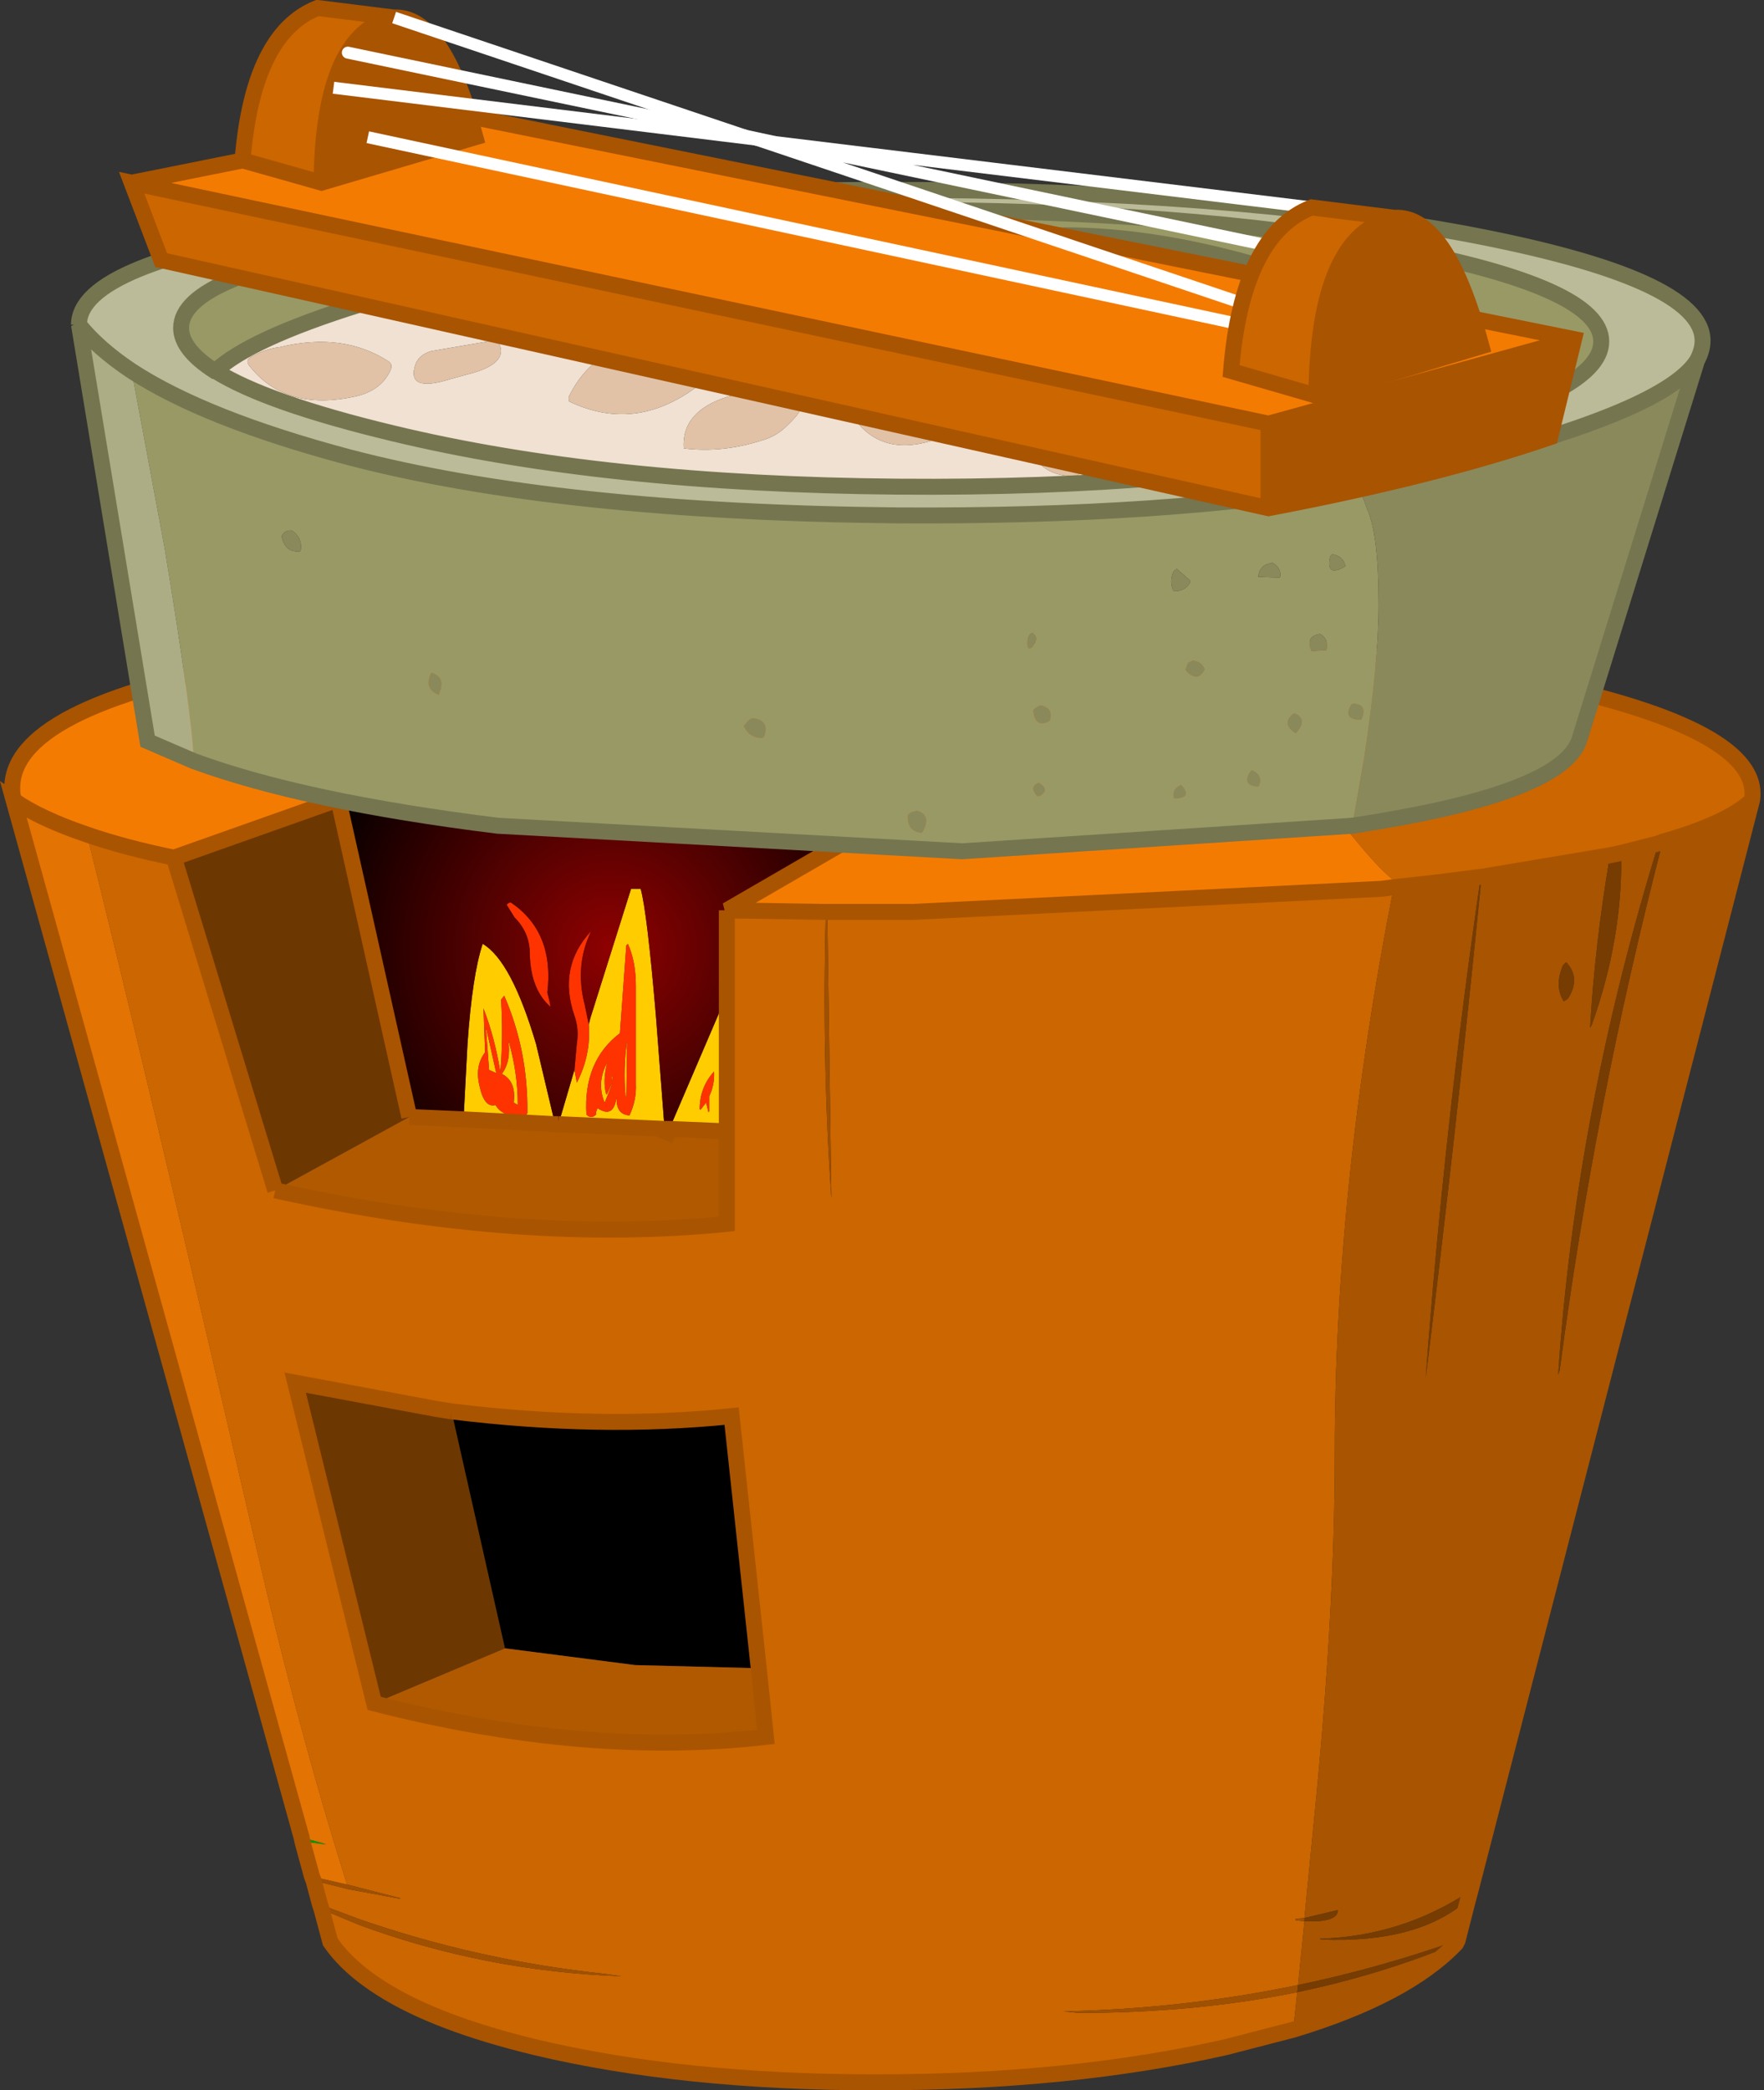
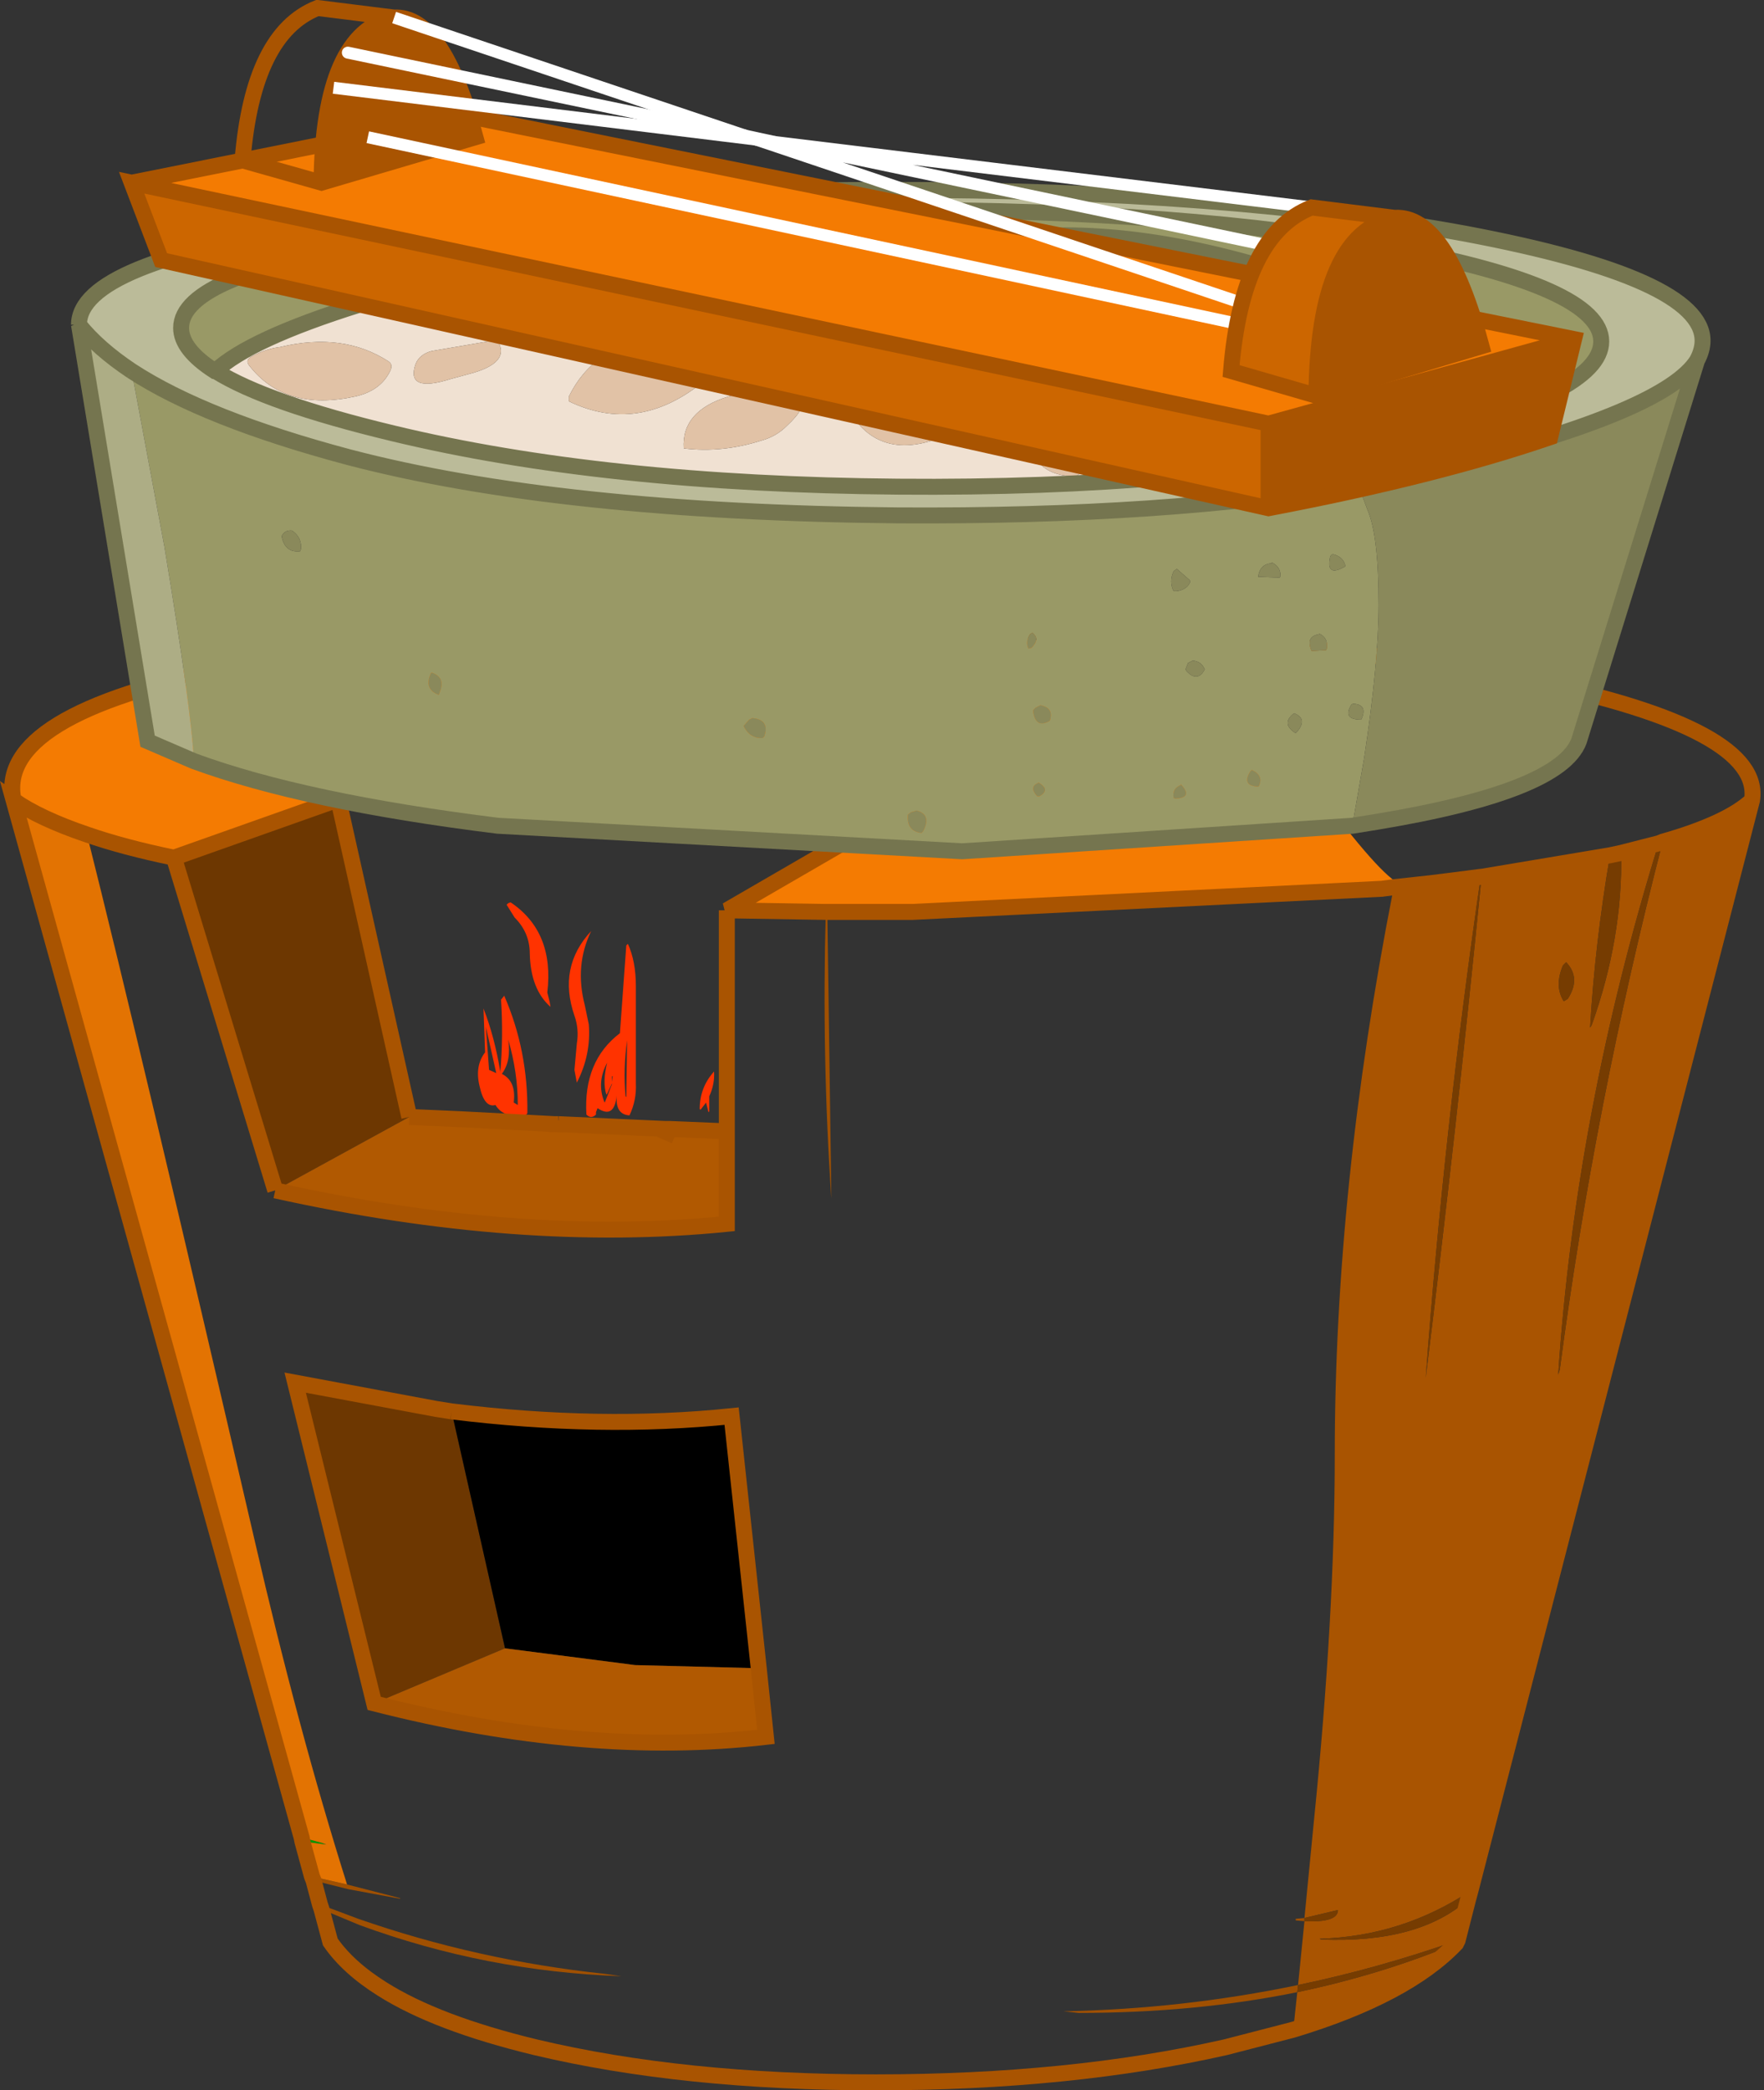
<svg xmlns="http://www.w3.org/2000/svg" height="131.0px" width="110.55px">
  <rect width="100%" height="100%" fill="#333333" stroke="none" />
  <g transform="matrix(1.0, 0.0, 0.0, 1.0, 55.3, 65.5)">
    <path d="M-36.35 49.9 L-36.4 49.65 -35.1 50.0 -34.85 50.1 -36.35 49.9 M37.55 -10.55 L37.5 -10.55 37.55 -11.0 37.6 -11.0 37.55 -10.55" fill="#009900" fill-rule="evenodd" stroke="none" />
-     <path d="M8.6 -26.0 Q28.45 -25.35 40.75 -22.8 55.2 -19.8 54.5 -15.35 52.95 -13.9 48.9 -12.75 L48.65 -12.65 46.3 -12.05 45.6 -11.9 37.55 -10.55 37.6 -11.0 37.55 -11.0 37.5 -10.55 35.55 -10.3 34.35 -10.15 32.75 -10.05 Q31.9 -9.85 28.15 -14.75 L8.6 -26.0 M25.75 61.7 L21.5 62.8 Q11.75 65.0 -0.4 65.0 -12.5 65.0 -21.75 62.8 -27.95 61.3 -31.35 59.15 -33.5 57.8 -34.6 56.2 L-35.15 54.15 -32.75 55.15 Q-24.85 58.05 -16.35 58.35 L-17.4 58.2 Q-25.4 57.35 -32.85 54.75 L-35.25 53.85 -35.65 52.35 -33.45 52.9 -30.2 53.5 -30.25 53.45 -33.55 52.6 Q-36.6 42.95 -39.35 31.0 -46.45 0.35 -49.85 -13.2 -47.55 -12.4 -44.4 -11.75 L-38.05 9.1 Q-22.7 12.5 -9.75 11.2 L-9.75 5.4 -9.75 -3.15 -9.75 -8.45 -3.55 -8.35 Q-3.8 0.8 -3.2 9.6 L-3.2 9.4 -3.45 -8.35 1.9 -8.35 31.3 -9.8 32.05 -9.9 32.0 -9.65 Q28.35 8.95 28.35 25.65 28.35 35.7 27.05 48.55 L26.45 54.7 25.9 54.75 25.9 54.85 26.45 54.9 26.05 58.9 Q18.85 60.4 11.35 60.55 L12.3 60.65 Q19.6 60.65 26.0 59.35 L25.75 61.7 M-27.0 22.95 L-27.95 22.8 -36.8 21.15 -31.85 41.25 Q-18.55 44.65 -7.3 43.35 L-7.75 39.05 -9.45 23.25 Q-17.7 24.1 -27.0 22.95" fill="#cc6600" fill-rule="evenodd" stroke="none" />
    <path d="M-35.15 54.15 L-35.25 53.85 -32.85 54.75 Q-25.4 57.35 -17.4 58.2 L-16.35 58.35 Q-24.85 58.05 -32.75 55.15 L-35.15 54.15 M-35.65 52.35 L-35.75 52.1 -33.55 52.6 -30.25 53.45 -30.2 53.5 -33.45 52.9 -35.65 52.35 M-3.55 -8.35 L-3.45 -8.35 -3.2 9.4 -3.2 9.6 Q-3.8 0.8 -3.55 -8.35 M26.0 59.35 Q19.6 60.65 12.3 60.65 L11.35 60.55 Q18.85 60.4 26.05 58.9 L26.0 59.35 M26.45 54.7 L26.45 54.9 25.9 54.85 25.9 54.75 26.45 54.7" fill="#a05001" fill-rule="evenodd" stroke="none" />
    <path d="M-44.4 -11.75 L-34.1 -15.4 -29.65 4.5 -38.05 9.1 -44.4 -11.75 M-31.85 41.25 L-36.8 21.15 -27.95 22.8 -27.0 22.95 -23.65 37.8 -31.85 41.25" fill="#6d3701" fill-rule="evenodd" stroke="none" />
    <path d="M-23.65 37.8 L-27.0 22.95 Q-17.7 24.1 -9.45 23.25 L-7.75 39.05 -15.5 38.85 -23.65 37.8" fill="#000000" fill-rule="evenodd" stroke="none" />
-     <path d="M-15.95 -6.35 L-16.05 -6.25 -16.45 -0.75 Q-18.75 1.0 -18.55 4.35 -18.25 4.65 -17.95 4.35 L-17.95 4.2 -17.85 3.95 Q-16.8 4.65 -16.65 3.15 -16.75 4.35 -15.85 4.4 -15.4 3.45 -15.45 2.4 L-15.45 -3.7 Q-15.45 -5.25 -15.95 -6.35 M-18.4 -1.3 L-18.3 -1.7 -15.75 -9.8 -15.15 -9.8 Q-14.75 -8.35 -14.2 -1.9 L-13.65 5.25 -20.3 4.95 -19.3 1.55 -19.15 2.35 Q-18.25 0.6 -18.4 -1.3 M-13.35 5.25 L-9.75 -3.15 -9.75 5.4 -13.35 5.25 M-23.7 -3.1 L-23.9 -2.85 Q-23.75 -0.55 -23.95 1.75 L-23.95 1.65 Q-24.3 -0.5 -25.0 -2.3 L-24.9 0.45 Q-25.55 1.3 -25.25 2.55 -24.95 3.95 -24.25 3.75 -23.7 4.65 -22.3 4.35 L-22.25 4.25 Q-22.2 0.35 -23.7 -3.1 M-26.25 4.65 L-26.0 -0.1 Q-25.7 -4.4 -25.05 -6.35 -23.25 -5.3 -21.7 -0.05 L-20.55 4.8 -20.55 4.95 -26.25 4.65 M-10.85 3.2 Q-10.5 2.45 -10.55 1.65 -11.45 2.65 -11.45 4.0 L-11.4 4.05 -11.05 3.6 -10.9 4.2 -10.85 4.15 -10.85 3.2 M-23.1 3.6 L-23.1 3.55 Q-22.95 2.25 -23.85 1.8 -23.25 1.0 -23.45 -0.35 -22.85 1.7 -22.85 3.75 L-23.1 3.6 M-24.2 1.75 L-24.65 1.55 -24.85 -1.15 -24.2 1.75 M-16.05 3.25 L-16.1 3.2 Q-16.25 1.45 -16.0 -0.3 L-16.05 3.25 M-16.95 2.3 L-16.95 1.95 -16.9 1.95 -16.95 2.3 M-16.95 2.4 L-16.95 2.45 -17.4 3.6 -17.45 3.5 Q-17.9 2.3 -17.25 1.1 -17.55 2.3 -17.3 3.1 L-17.25 3.05 -16.95 2.4" fill="#ffcc00" fill-rule="evenodd" stroke="none" />
    <path d="M-15.95 -6.35 Q-15.45 -5.25 -15.45 -3.7 L-15.45 2.4 Q-15.4 3.45 -15.85 4.4 -16.75 4.35 -16.65 3.15 -16.8 4.65 -17.85 3.95 L-17.95 4.2 -17.95 4.35 Q-18.25 4.65 -18.55 4.35 -18.75 1.0 -16.45 -0.75 L-16.05 -6.25 -15.95 -6.35 M-23.55 -8.8 L-23.45 -8.9 -23.3 -8.95 Q-20.55 -7.1 -21.0 -3.3 L-20.85 -2.7 -20.8 -2.4 Q-22.05 -3.5 -22.1 -5.75 -22.1 -7.05 -23.05 -8.0 L-23.55 -8.8 M-23.7 -3.1 Q-22.2 0.35 -22.25 4.25 L-22.3 4.35 Q-23.7 4.65 -24.25 3.75 -24.95 3.95 -25.25 2.55 -25.55 1.3 -24.9 0.45 L-25.0 -2.3 Q-24.3 -0.5 -23.95 1.65 L-23.95 1.75 Q-23.75 -0.55 -23.9 -2.85 L-23.7 -3.1 M-19.3 1.55 L-19.15 -0.1 Q-19.0 -1.0 -19.3 -1.85 -20.35 -4.9 -18.25 -7.15 -19.3 -5.0 -18.65 -2.5 L-18.4 -1.3 Q-18.25 0.6 -19.15 2.35 L-19.3 1.55 M-10.85 3.2 L-10.85 4.15 -10.9 4.2 -11.05 3.6 -11.4 4.05 -11.45 4.0 Q-11.45 2.65 -10.55 1.65 -10.5 2.45 -10.85 3.2 M-16.95 2.4 L-17.25 3.05 -17.3 3.1 Q-17.55 2.3 -17.25 1.1 -17.9 2.3 -17.45 3.5 L-17.4 3.6 -16.95 2.45 -16.95 2.4 M-16.95 2.3 L-16.9 1.95 -16.95 1.95 -16.95 2.3 M-16.05 3.25 L-16.0 -0.3 Q-16.25 1.45 -16.1 3.2 L-16.05 3.25 M-24.2 1.75 L-24.85 -1.15 -24.65 1.55 -24.2 1.75 M-23.1 3.6 L-22.85 3.75 Q-22.85 1.7 -23.45 -0.35 -23.25 1.0 -23.85 1.8 -22.95 2.25 -23.1 3.55 L-23.1 3.6" fill="#ff3300" fill-rule="evenodd" stroke="none" />
-     <path d="M-34.1 -15.4 Q-10.95 -19.8 0.0 -14.1 L-9.75 -8.45 -9.75 -3.15 -13.35 5.25 -13.65 5.25 -14.2 -1.9 Q-14.75 -8.35 -15.15 -9.8 L-15.75 -9.8 -18.3 -1.7 -18.4 -1.3 -18.65 -2.5 Q-19.3 -5.0 -18.25 -7.15 -20.35 -4.9 -19.3 -1.85 -19.0 -1.0 -19.15 -0.1 L-19.3 1.55 -20.3 4.95 -20.5 4.95 -20.55 4.8 -21.7 -0.05 Q-23.25 -5.3 -25.05 -6.35 -25.7 -4.4 -26.0 -0.1 L-26.25 4.65 -29.65 4.5 -34.1 -15.4 M-23.55 -8.8 L-23.05 -8.0 Q-22.1 -7.05 -22.1 -5.75 -22.05 -3.5 -20.8 -2.4 L-20.85 -2.7 -21.0 -3.3 Q-20.55 -7.1 -23.3 -8.95 L-23.45 -8.9 -23.55 -8.8" fill="url(#gradient0)" fill-rule="evenodd" stroke="none" />
    <path d="M-13.65 5.25 L-13.35 5.25 -13.65 5.95 -13.35 5.25 -9.75 5.4 -9.75 11.2 Q-22.7 12.5 -38.05 9.1 L-29.65 4.5 -26.25 4.65 -20.55 4.95 -20.5 4.95 -20.3 4.95 -13.65 5.25 M-31.85 41.25 L-23.65 37.8 -15.5 38.85 -7.75 39.05 -7.3 43.35 Q-18.55 44.65 -31.85 41.25" fill="#b15901" fill-rule="evenodd" stroke="none" />
    <path d="M-35.75 52.1 L-36.35 49.9 -34.85 50.1 -35.1 50.0 -36.4 49.65 -54.45 -15.35 Q-52.8 -14.2 -49.85 -13.2 -46.45 0.35 -39.35 31.0 -36.6 42.95 -33.55 52.6 L-35.75 52.1" fill="#e37302" fill-rule="evenodd" stroke="none" />
    <path d="M54.5 -15.35 L36.85 53.0 Q32.55 55.85 27.4 56.0 L27.5 56.05 Q33.6 56.3 36.7 53.55 L36.05 56.1 Q31.1 57.85 26.05 58.9 L26.45 54.9 Q28.55 55.0 28.55 54.2 L26.45 54.7 27.05 48.55 Q28.35 35.7 28.35 25.65 28.35 8.95 32.0 -9.65 L32.05 -9.9 34.35 -10.15 35.55 -10.3 37.5 -10.55 Q35.2 5.25 34.05 20.85 36.0 5.1 37.55 -10.55 L45.6 -11.9 Q44.65 -6.3 44.35 -1.1 L44.45 -1.25 Q46.4 -6.7 46.3 -12.05 L48.65 -12.65 Q43.45 4.15 42.35 20.65 L42.45 20.35 Q44.65 3.65 48.9 -12.75 52.95 -13.9 54.5 -15.35 M35.95 56.3 Q32.85 59.55 25.75 61.7 L26.0 59.35 Q31.25 58.25 35.95 56.3 M42.85 -5.2 L42.65 -5.0 Q42.1 -3.7 42.7 -2.75 L42.95 -2.9 Q43.8 -4.2 42.85 -5.2" fill="#a95401" fill-rule="evenodd" stroke="none" />
    <path d="M36.85 53.0 L36.7 53.55 Q33.6 56.3 27.5 56.05 L27.4 56.0 Q32.55 55.85 36.85 53.0 M36.05 56.1 L36.0 56.2 35.95 56.3 Q31.25 58.25 26.0 59.35 L26.05 58.9 Q31.1 57.85 36.05 56.1 M48.9 -12.75 Q44.65 3.65 42.45 20.35 L42.35 20.65 Q43.45 4.15 48.65 -12.65 L48.9 -12.75 M46.3 -12.05 Q46.4 -6.7 44.45 -1.25 L44.35 -1.1 Q44.65 -6.3 45.6 -11.9 L46.3 -12.05 M37.55 -10.55 Q36.0 5.1 34.05 20.85 35.2 5.25 37.5 -10.55 L37.55 -10.55 M42.85 -5.2 Q43.8 -4.2 42.95 -2.9 L42.7 -2.75 Q42.1 -3.7 42.65 -5.0 L42.85 -5.2 M26.45 54.7 L28.55 54.2 Q28.55 55.0 26.45 54.9 L26.45 54.7" fill="#763c01" fill-rule="evenodd" stroke="none" />
    <path d="M-54.45 -15.35 Q-55.6 -20.7 -40.9 -23.65 -26.1 -26.65 0.05 -26.25 L8.6 -26.0 28.15 -14.75 Q31.9 -9.85 32.75 -10.05 L34.35 -10.15 32.05 -9.9 31.3 -9.8 1.9 -8.35 -3.45 -8.35 -3.55 -8.35 -9.75 -8.45 0.0 -14.1 Q-10.95 -19.8 -34.1 -15.4 L-44.4 -11.75 Q-47.55 -12.4 -49.85 -13.2 -52.8 -14.2 -54.45 -15.35" fill="#f47b02" fill-rule="evenodd" stroke="none" />
    <path d="M-54.45 -15.35 Q-55.6 -20.7 -40.9 -23.65 -26.1 -26.65 0.05 -26.25 L8.6 -26.0 Q28.45 -25.35 40.75 -22.8 55.2 -19.8 54.5 -15.35 L36.85 53.0 36.7 53.55 36.05 56.1 36.0 56.2 35.95 56.3 Q32.85 59.55 25.75 61.7 L21.5 62.8 Q11.75 65.0 -0.4 65.0 -12.5 65.0 -21.75 62.8 -27.95 61.3 -31.35 59.15 -33.5 57.8 -34.6 56.2 L-35.15 54.15 -35.25 53.85 -35.65 52.35 -35.75 52.1 -36.35 49.9 -36.4 49.65 -54.45 -15.35 Q-52.8 -14.2 -49.85 -13.2 -47.55 -12.4 -44.4 -11.75 L-34.1 -15.4 Q-10.95 -19.8 0.0 -14.1 L-9.75 -8.45 -3.55 -8.35 -3.45 -8.35 1.9 -8.35 31.3 -9.8 32.05 -9.9 34.35 -10.15 35.55 -10.3 37.5 -10.55 37.55 -10.55 45.6 -11.9 46.3 -12.05 48.65 -12.65 48.9 -12.75 Q52.95 -13.9 54.5 -15.35 M-13.65 5.25 L-13.35 5.25 -9.75 5.4 -9.75 -3.15 -9.75 -8.45 M-20.3 4.95 L-13.65 5.25 M-20.55 4.8 L-20.5 4.95 -20.3 4.95 M-38.05 9.1 L-44.4 -11.75 M-29.65 4.5 L-34.1 -15.4 M-29.65 4.5 L-26.25 4.65 -20.55 4.95 -20.55 4.8 M-27.0 22.95 L-27.95 22.8 -36.8 21.15 -31.85 41.25 Q-18.55 44.65 -7.3 43.35 L-7.75 39.05 -9.45 23.25 Q-17.7 24.1 -27.0 22.95 M-13.65 5.95 L-13.35 5.25 M-9.75 5.4 L-9.75 11.2 Q-22.7 12.5 -38.05 9.1 M-20.55 4.95 L-20.5 4.95" fill="none" stroke="#a95401" stroke-linecap="butt" stroke-linejoin="miter-clip" stroke-miterlimit="3.0" stroke-width="1.0" />
    <path d="M-43.15 -17.8 Q-43.3 -21.0 -45.0 -31.25 L-47.05 -42.25 Q-42.45 -39.25 -33.45 -36.85 -20.3 -33.4 1.0 -33.2 17.85 -33.1 29.8 -35.15 L30.4 -33.55 Q31.1 -31.95 31.1 -27.6 31.1 -24.0 30.2 -18.05 L29.45 -13.75 5.0 -12.15 -24.1 -13.75 Q-36.2 -15.25 -43.15 -17.8 M-1.8 -49.8 L-3.9 -49.7 -11.55 -49.85 -18.7 -49.55 Q-26.3 -48.35 -32.8 -46.4 -39.65 -44.25 -41.8 -42.25 L-41.85 -42.25 Q-43.95 -43.6 -43.95 -44.95 -43.95 -48.35 -30.85 -50.35 -17.8 -52.35 0.6 -52.35 19.0 -52.35 32.05 -49.95 45.05 -47.5 45.05 -44.1 45.05 -42.45 42.0 -40.9 39.8 -42.6 31.85 -45.9 20.25 -50.75 11.45 -50.75 L3.95 -50.3 3.25 -50.2 2.55 -51.0 Q-0.25 -51.0 -1.8 -49.8 M-36.45 -31.05 Q-36.35 -31.8 -37.0 -32.25 -37.45 -32.3 -37.65 -31.9 -37.45 -30.85 -36.5 -30.95 L-36.45 -31.05 M9.4 -25.85 L9.25 -25.75 Q8.95 -25.3 9.15 -24.85 L9.35 -24.9 Q9.9 -25.45 9.4 -25.85 M23.55 -29.35 L24.9 -29.3 24.95 -29.4 Q24.95 -30.0 24.4 -30.25 L24.4 -30.2 Q23.65 -30.15 23.55 -29.35 M18.25 -29.7 Q17.95 -29.05 18.25 -28.45 L18.45 -28.45 Q19.1 -28.55 19.3 -29.05 L19.25 -29.15 18.45 -29.85 18.25 -29.7 M2.15 -14.7 L1.8 -14.6 1.6 -14.45 Q1.5 -13.4 2.45 -13.3 L2.55 -13.4 Q3.1 -14.45 2.15 -14.7 M9.85 -15.6 Q10.55 -16.0 9.8 -16.45 9.15 -16.2 9.7 -15.6 L9.85 -15.6 M10.45 -20.3 L10.5 -20.35 Q10.75 -21.15 9.9 -21.3 L9.6 -21.15 9.45 -21.0 9.45 -20.9 Q9.6 -19.85 10.45 -20.3 M23.6 -16.25 Q23.9 -16.9 23.15 -17.25 L23.05 -17.15 Q22.5 -16.25 23.55 -16.2 L23.6 -16.25 M18.35 -15.45 Q19.5 -15.5 18.7 -16.35 L18.7 -16.3 Q18.15 -16.1 18.25 -15.5 L18.35 -15.45 M19.0 -23.55 L19.05 -23.45 Q19.75 -22.7 20.2 -23.55 L20.15 -23.65 Q19.95 -24.05 19.45 -24.1 L19.15 -23.95 19.0 -23.55 M25.9 -19.55 L25.95 -19.6 Q26.7 -20.45 25.8 -20.8 24.95 -20.15 25.9 -19.55 M30.0 -20.4 L30.05 -20.5 Q30.4 -21.35 29.5 -21.4 L29.4 -21.35 Q28.8 -20.4 30.0 -20.4 M27.35 -25.8 L27.35 -25.75 Q26.5 -25.6 26.9 -24.7 L27.8 -24.75 27.85 -24.85 Q27.95 -25.55 27.35 -25.8 M28.3 -30.75 Q28.1 -30.8 28.05 -30.55 27.8 -29.3 29.0 -30.0 L29.0 -30.1 Q28.85 -30.6 28.3 -30.75 M-28.25 -23.35 L-28.3 -23.3 Q-28.75 -22.3 -27.8 -21.95 L-27.75 -22.1 Q-27.35 -23.05 -28.25 -23.35 M-8.15 -20.5 L-8.35 -20.4 -8.7 -20.0 Q-8.3 -19.2 -7.5 -19.25 L-7.4 -19.35 Q-7.05 -20.4 -8.15 -20.5" fill="#999966" fill-rule="evenodd" stroke="none" />
    <path d="M-47.05 -42.25 Q-49.15 -43.65 -50.35 -45.15 -50.35 -49.05 -35.35 -51.3 -20.45 -53.6 0.6 -53.6 21.65 -53.6 36.55 -50.85 51.4 -48.05 51.4 -44.15 51.4 -43.55 51.05 -42.9 49.05 -39.75 35.7 -36.4 L29.8 -35.15 Q17.85 -33.1 1.0 -33.2 -20.3 -33.4 -33.45 -36.85 -42.45 -39.25 -47.05 -42.25 M42.0 -40.9 Q45.05 -42.45 45.05 -44.1 45.05 -47.5 32.05 -49.95 19.0 -52.35 0.6 -52.35 -17.8 -52.35 -30.85 -50.35 -43.95 -48.35 -43.95 -44.95 -43.95 -43.6 -41.85 -42.25 L-41.8 -42.25 Q-38.6 -40.25 -30.7 -38.35 -17.45 -35.15 1.0 -35.0 19.45 -34.85 32.25 -37.75 38.8 -39.25 42.0 -40.9" fill="#bbbb99" fill-rule="evenodd" stroke="none" />
    <path d="M-50.35 -45.15 Q-49.15 -43.65 -47.05 -42.25 L-45.0 -31.25 Q-43.3 -21.0 -43.15 -17.8 L-46.05 -19.05 -50.35 -45.15" fill="#adad85" fill-rule="evenodd" stroke="none" />
    <path d="M29.8 -35.15 L35.7 -36.4 Q49.05 -39.75 51.05 -42.9 L43.65 -19.05 Q42.45 -15.9 31.0 -14.0 L29.45 -13.75 30.2 -18.05 Q31.1 -24.0 31.1 -27.6 31.1 -31.95 30.4 -33.55 L29.8 -35.15 M-36.45 -31.05 L-36.5 -30.95 Q-37.45 -30.85 -37.65 -31.9 -37.45 -32.3 -37.0 -32.25 -36.35 -31.8 -36.45 -31.05 M9.4 -25.85 Q9.9 -25.45 9.35 -24.9 L9.15 -24.85 Q8.95 -25.3 9.25 -25.75 L9.4 -25.85 M18.25 -29.7 L18.45 -29.85 19.25 -29.15 19.3 -29.05 Q19.1 -28.55 18.45 -28.45 L18.25 -28.45 Q17.95 -29.05 18.25 -29.7 M23.55 -29.35 Q23.65 -30.15 24.4 -30.2 L24.4 -30.25 Q24.95 -30.0 24.95 -29.4 L24.9 -29.3 23.55 -29.35 M28.3 -30.75 Q28.85 -30.6 29.0 -30.1 L29.0 -30.0 Q27.8 -29.3 28.05 -30.55 28.1 -30.8 28.3 -30.75 M27.35 -25.8 Q27.95 -25.55 27.85 -24.85 L27.8 -24.75 26.9 -24.7 Q26.5 -25.6 27.35 -25.75 L27.35 -25.8 M30.0 -20.4 Q28.8 -20.4 29.4 -21.35 L29.5 -21.4 Q30.4 -21.35 30.05 -20.5 L30.0 -20.4 M25.9 -19.55 Q24.95 -20.15 25.8 -20.8 26.7 -20.45 25.95 -19.6 L25.9 -19.55 M19.0 -23.55 L19.15 -23.95 19.45 -24.1 Q19.95 -24.05 20.15 -23.65 L20.2 -23.55 Q19.75 -22.7 19.05 -23.45 L19.0 -23.55 M18.35 -15.45 L18.25 -15.5 Q18.15 -16.1 18.7 -16.3 L18.7 -16.35 Q19.5 -15.5 18.35 -15.45 M23.6 -16.25 L23.55 -16.2 Q22.5 -16.25 23.05 -17.15 L23.15 -17.25 Q23.9 -16.9 23.6 -16.25 M10.45 -20.3 Q9.6 -19.85 9.45 -20.9 L9.45 -21.0 9.6 -21.15 9.9 -21.3 Q10.75 -21.15 10.5 -20.35 L10.45 -20.3 M9.85 -15.6 L9.7 -15.6 Q9.15 -16.2 9.8 -16.45 10.55 -16.0 9.85 -15.6 M2.15 -14.7 Q3.1 -14.45 2.55 -13.4 L2.45 -13.3 Q1.5 -13.4 1.6 -14.45 L1.8 -14.6 2.15 -14.7 M-8.15 -20.5 Q-7.05 -20.4 -7.4 -19.35 L-7.5 -19.25 Q-8.3 -19.2 -8.7 -20.0 L-8.35 -20.4 -8.15 -20.5 M-28.25 -23.35 Q-27.35 -23.05 -27.75 -22.1 L-27.8 -21.95 Q-28.75 -22.3 -28.3 -23.3 L-28.25 -23.35" fill="#8a895b" fill-rule="evenodd" stroke="none" />
    <path d="M-41.8 -42.25 Q-39.65 -44.25 -32.8 -46.4 -26.3 -48.35 -18.7 -49.55 L-11.55 -49.85 -3.9 -49.7 -1.8 -49.8 Q-3.6 -48.45 -3.7 -45.4 -3.75 -44.8 -3.2 -44.8 -0.25 -44.85 2.2 -47.3 3.85 -49.0 3.25 -50.2 L3.95 -50.3 11.45 -50.75 Q20.25 -50.75 31.85 -45.9 39.8 -42.6 42.0 -40.9 38.8 -39.25 32.25 -37.75 19.45 -34.85 1.0 -35.0 -17.45 -35.15 -30.7 -38.35 -38.6 -40.25 -41.8 -42.25 M-28.25 -43.5 Q-29.0 -43.3 -29.25 -42.7 -29.9 -40.85 -27.05 -41.75 L-25.95 -42.05 Q-23.2 -42.75 -24.15 -44.2 L-28.25 -43.5 M-33.05 -40.65 Q-31.45 -41.0 -30.85 -42.25 -30.65 -42.65 -30.95 -42.85 -33.8 -44.7 -37.75 -43.75 -38.6 -43.65 -39.45 -43.2 -40.0 -42.95 -39.65 -42.55 -37.4 -39.7 -33.05 -40.65 M-2.75 -41.7 L-1.6 -40.2 -2.05 -40.4 -2.4 -40.35 Q-0.6 -36.55 3.45 -38.0 4.2 -38.25 3.85 -38.8 1.65 -41.85 -2.45 -42.65 -3.2 -42.45 -2.75 -41.7 M10.05 -40.15 Q9.25 -39.9 9.2 -39.05 8.95 -35.8 11.9 -35.65 12.3 -35.65 12.35 -35.85 13.9 -38.9 10.05 -40.15 M14.25 -43.3 Q14.75 -43.5 14.6 -43.85 13.3 -47.55 8.45 -46.8 L5.85 -46.2 Q5.0 -45.85 5.65 -45.15 9.3 -41.25 14.25 -43.3 M-6.0 -38.8 Q-3.4 -41.2 -7.45 -41.15 L-9.65 -40.65 Q-12.6 -39.75 -12.45 -37.4 -10.05 -37.1 -7.55 -37.9 -6.65 -38.15 -6.0 -38.8 M-11.2 -41.6 Q-10.75 -42.0 -10.85 -42.45 -11.55 -44.55 -14.55 -44.1 -18.1 -43.8 -19.65 -40.65 L-19.65 -40.35 Q-15.3 -38.25 -11.2 -41.6 M-7.55 -48.9 L-7.75 -48.85 Q-10.65 -48.2 -11.25 -45.55 L-11.45 -46.0 Q-11.6 -46.3 -11.95 -46.15 -12.3 -45.8 -12.0 -45.5 -9.7 -43.3 -6.8 -45.7 -4.1 -47.85 -7.55 -48.9 M19.5 -37.35 Q19.6 -40.7 15.35 -41.3 14.85 -41.35 14.85 -40.9 15.2 -37.1 19.15 -37.1 L19.5 -37.35 M26.2 -40.1 Q26.65 -40.25 26.55 -40.6 25.25 -44.0 21.0 -44.0 19.8 -43.85 18.75 -43.3 18.1 -43.0 18.4 -42.5 21.0 -38.2 26.2 -40.1 M28.65 -45.0 Q28.55 -41.0 32.3 -40.25 33.3 -40.05 33.4 -40.9 33.8 -45.35 29.7 -46.45 28.7 -46.1 28.65 -45.0" fill="#f0e1d2" fill-rule="evenodd" stroke="none" />
    <path d="M-1.8 -49.8 Q-0.25 -51.0 2.55 -51.0 L3.25 -50.2 Q3.85 -49.0 2.2 -47.3 -0.25 -44.85 -3.2 -44.8 -3.75 -44.8 -3.7 -45.4 -3.6 -48.45 -1.8 -49.8 M-33.05 -40.65 Q-37.4 -39.7 -39.65 -42.55 -40.0 -42.95 -39.45 -43.2 -38.6 -43.65 -37.75 -43.75 -33.8 -44.7 -30.95 -42.85 -30.65 -42.65 -30.85 -42.25 -31.45 -41.0 -33.05 -40.65 M-28.25 -43.5 L-24.15 -44.2 Q-23.2 -42.75 -25.95 -42.05 L-27.05 -41.75 Q-29.9 -40.85 -29.25 -42.7 -29.0 -43.3 -28.25 -43.5 M-7.55 -48.9 Q-4.1 -47.85 -6.8 -45.7 -9.7 -43.3 -12.0 -45.5 -12.3 -45.8 -11.95 -46.15 -11.6 -46.3 -11.45 -46.0 L-11.25 -45.55 Q-10.65 -48.2 -7.75 -48.85 L-7.55 -48.9 M-11.2 -41.6 Q-15.3 -38.25 -19.65 -40.35 L-19.65 -40.65 Q-18.1 -43.8 -14.55 -44.1 -11.55 -44.55 -10.85 -42.45 -10.75 -42.0 -11.2 -41.6 M-6.0 -38.8 Q-6.65 -38.15 -7.55 -37.9 -10.05 -37.1 -12.45 -37.4 -12.6 -39.75 -9.65 -40.65 L-7.45 -41.15 Q-3.4 -41.2 -6.0 -38.8 M14.25 -43.3 Q9.3 -41.25 5.65 -45.15 5.0 -45.85 5.85 -46.2 L8.45 -46.8 Q13.3 -47.55 14.6 -43.85 14.75 -43.5 14.25 -43.3 M10.05 -40.15 Q13.9 -38.9 12.35 -35.85 12.3 -35.65 11.9 -35.65 8.95 -35.8 9.2 -39.05 9.25 -39.9 10.05 -40.15 M-2.75 -41.7 Q-3.2 -42.45 -2.45 -42.65 1.65 -41.85 3.85 -38.8 4.2 -38.25 3.45 -38.0 -0.6 -36.55 -2.4 -40.35 L-2.05 -40.4 -1.6 -40.2 -2.75 -41.7 M28.65 -45.0 Q28.7 -46.1 29.7 -46.45 33.8 -45.35 33.4 -40.9 33.3 -40.05 32.3 -40.25 28.55 -41.0 28.65 -45.0 M26.2 -40.1 Q21.0 -38.2 18.4 -42.5 18.1 -43.0 18.75 -43.3 19.8 -43.85 21.0 -44.0 25.25 -44.0 26.55 -40.6 26.65 -40.25 26.2 -40.1 M19.5 -37.35 L19.15 -37.1 Q15.2 -37.1 14.85 -40.9 14.85 -41.35 15.35 -41.3 19.6 -40.7 19.5 -37.35" fill="#e1c2a6" fill-rule="evenodd" stroke="none" />
    <path d="M-47.05 -42.25 Q-49.15 -43.65 -50.35 -45.15 L-46.05 -19.05 -43.15 -17.8 Q-36.2 -15.25 -24.1 -13.75 L5.0 -12.15 29.45 -13.75 31.0 -14.0 Q42.45 -15.9 43.65 -19.05 L51.05 -42.9 Q51.4 -43.55 51.4 -44.15 51.4 -48.05 36.55 -50.85 21.65 -53.6 0.6 -53.6 -20.45 -53.6 -35.35 -51.3 -50.35 -49.05 -50.35 -45.15 M-47.05 -42.25 Q-42.45 -39.25 -33.45 -36.85 -20.3 -33.4 1.0 -33.2 17.85 -33.1 29.8 -35.15 L35.7 -36.4 Q49.05 -39.75 51.05 -42.9 M-41.8 -42.25 Q-39.65 -44.25 -32.8 -46.4 -26.3 -48.35 -18.7 -49.55 L-11.55 -49.85 -3.9 -49.7 -1.8 -49.8 M3.25 -50.2 L3.95 -50.3 11.45 -50.75 Q20.25 -50.75 31.85 -45.9 39.8 -42.6 42.0 -40.9 45.05 -42.45 45.05 -44.1 45.05 -47.5 32.05 -49.95 19.0 -52.35 0.6 -52.35 -17.8 -52.35 -30.85 -50.35 -43.95 -48.35 -43.95 -44.95 -43.95 -43.6 -41.85 -42.25 L-41.8 -42.25 Q-38.6 -40.25 -30.7 -38.35 -17.45 -35.15 1.0 -35.0 19.45 -34.85 32.25 -37.75 38.8 -39.25 42.0 -40.9" fill="none" stroke="#75754f" stroke-linecap="butt" stroke-linejoin="miter-clip" stroke-miterlimit="3.0" stroke-width="1.0" />
    <path d="M24.2 -33.65 L-45.2 -49.2 -47.05 -54.05 24.2 -38.95 24.2 -33.65" fill="#cc6600" fill-rule="evenodd" stroke="none" />
    <path d="M-47.05 -54.05 L-26.1 -58.25 43.35 -44.25 24.2 -38.95 -47.05 -54.05" fill="#f47b02" fill-rule="evenodd" stroke="none" />
    <path d="M43.35 -44.25 L41.85 -38.1 Q34.7 -35.65 24.2 -33.65 L24.2 -38.95 43.35 -44.25" fill="#a95401" fill-rule="evenodd" stroke="none" />
    <path d="M-47.05 -54.05 L-26.1 -58.25 43.35 -44.25 41.85 -38.1 Q34.7 -35.65 24.2 -33.65 L-45.2 -49.2 -47.05 -54.05 24.2 -38.95 43.35 -44.25 M24.2 -33.65 L24.2 -38.95" fill="none" stroke="#a95401" stroke-linecap="round" stroke-linejoin="miter-clip" stroke-miterlimit="3.0" stroke-width="1.0" />
    <path d="M-35.15 -54.05 Q-35.05 -63.45 -30.6 -64.4 -27.55 -64.55 -25.5 -56.9 L-35.15 -54.05" fill="#a95401" fill-rule="evenodd" stroke="none" />
-     <path d="M-30.6 -64.4 Q-35.05 -63.45 -35.15 -54.05 L-40.1 -55.45 Q-39.45 -63.4 -35.4 -65.0 L-30.6 -64.4" fill="#cc6600" fill-rule="evenodd" stroke="none" />
    <path d="M-35.15 -54.05 Q-35.05 -63.45 -30.6 -64.4 L-35.4 -65.0 Q-39.45 -63.4 -40.1 -55.45 L-35.15 -54.05 -25.5 -56.9 Q-27.55 -64.55 -30.6 -64.4" fill="none" stroke="#a95401" stroke-linecap="round" stroke-linejoin="miter-clip" stroke-miterlimit="3.0" stroke-width="1.0" />
    <path d="M-32.25 -56.9 L22.3 -45.2" fill="none" stroke="#ffffff" stroke-linecap="butt" stroke-linejoin="miter-clip" stroke-miterlimit="3.0" stroke-width="0.75" />
    <path d="M-30.6 -64.4 L-8.6 -57.0 M-34.4 -60.0 L-7.9 -56.75" fill="none" stroke="#ffffff" stroke-linecap="butt" stroke-linejoin="miter-clip" stroke-miterlimit="3.0" stroke-width="0.75" />
    <path d="M-8.6 -57.0 L-6.75 -56.6 -7.9 -56.75 -8.6 -57.0" fill="none" stroke="#ffffff" stroke-linecap="round" stroke-linejoin="miter-clip" stroke-miterlimit="3.0" stroke-width="0.75" />
    <path d="M-6.75 -56.6 L26.9 -52.5 M-6.75 -56.6 L24.0 -50.15 M-8.6 -57.0 L-33.5 -62.2 M-7.9 -56.75 L22.55 -46.5" fill="none" stroke="#ffffff" stroke-linecap="round" stroke-linejoin="miter-clip" stroke-miterlimit="3.0" stroke-width="0.75" />
    <path d="M32.1 -51.85 Q35.35 -52.05 37.55 -43.8 L27.2 -40.7 Q27.3 -50.85 32.1 -51.85" fill="#a95401" fill-rule="evenodd" stroke="none" />
    <path d="M27.2 -40.7 L21.85 -42.25 Q22.55 -50.8 26.9 -52.5 L32.1 -51.85 Q27.3 -50.85 27.2 -40.7" fill="#cc6600" fill-rule="evenodd" stroke="none" />
    <path d="M32.1 -51.85 Q35.35 -52.05 37.55 -43.8 L27.2 -40.7 21.85 -42.25 Q22.55 -50.8 26.9 -52.5 L32.1 -51.85 Q27.3 -50.85 27.2 -40.7" fill="none" stroke="#a95401" stroke-linecap="round" stroke-linejoin="miter-clip" stroke-miterlimit="3.0" stroke-width="1.0" />
  </g>
  <defs>
    <radialGradient cx="0" cy="0" gradientTransform="matrix(0.024, 0.0, 0.0, 0.024, -17.05, -6.05)" gradientUnits="userSpaceOnUse" id="gradient0" r="819.2" spreadMethod="pad">
      <stop offset="0.0" stop-color="#8f0101" />
      <stop offset="1.0" stop-color="#000000" />
    </radialGradient>
  </defs>
</svg>